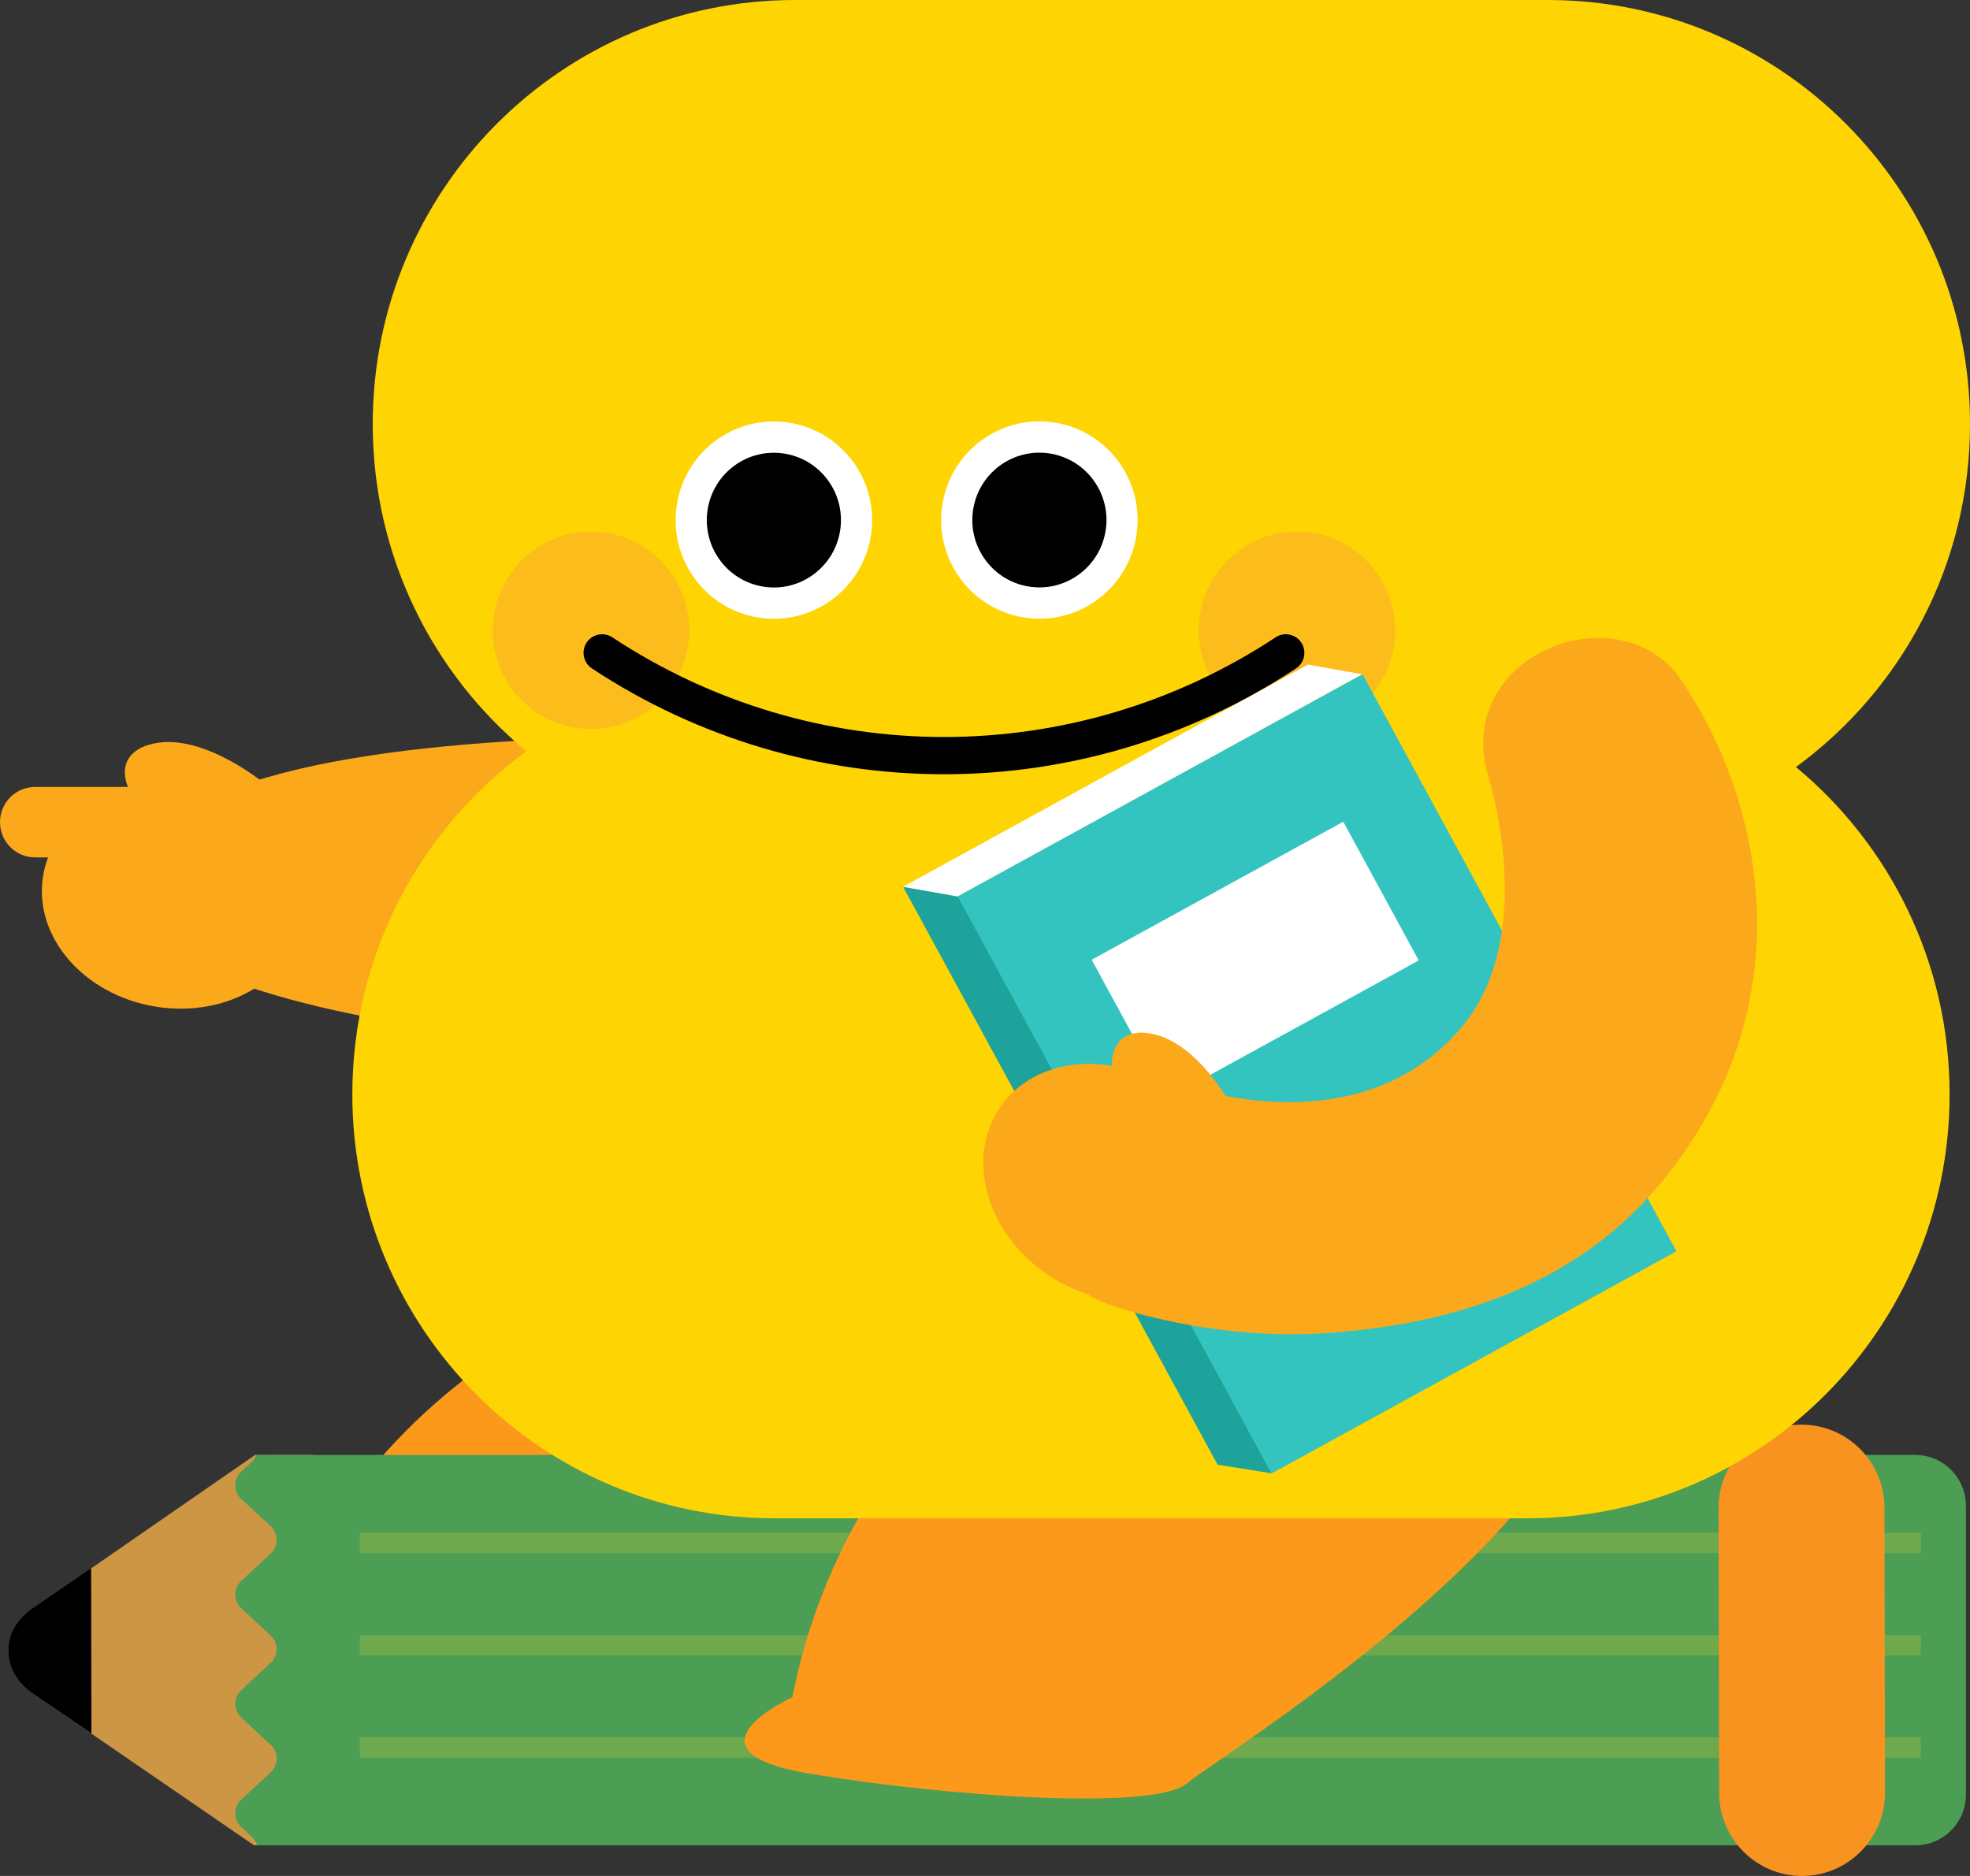
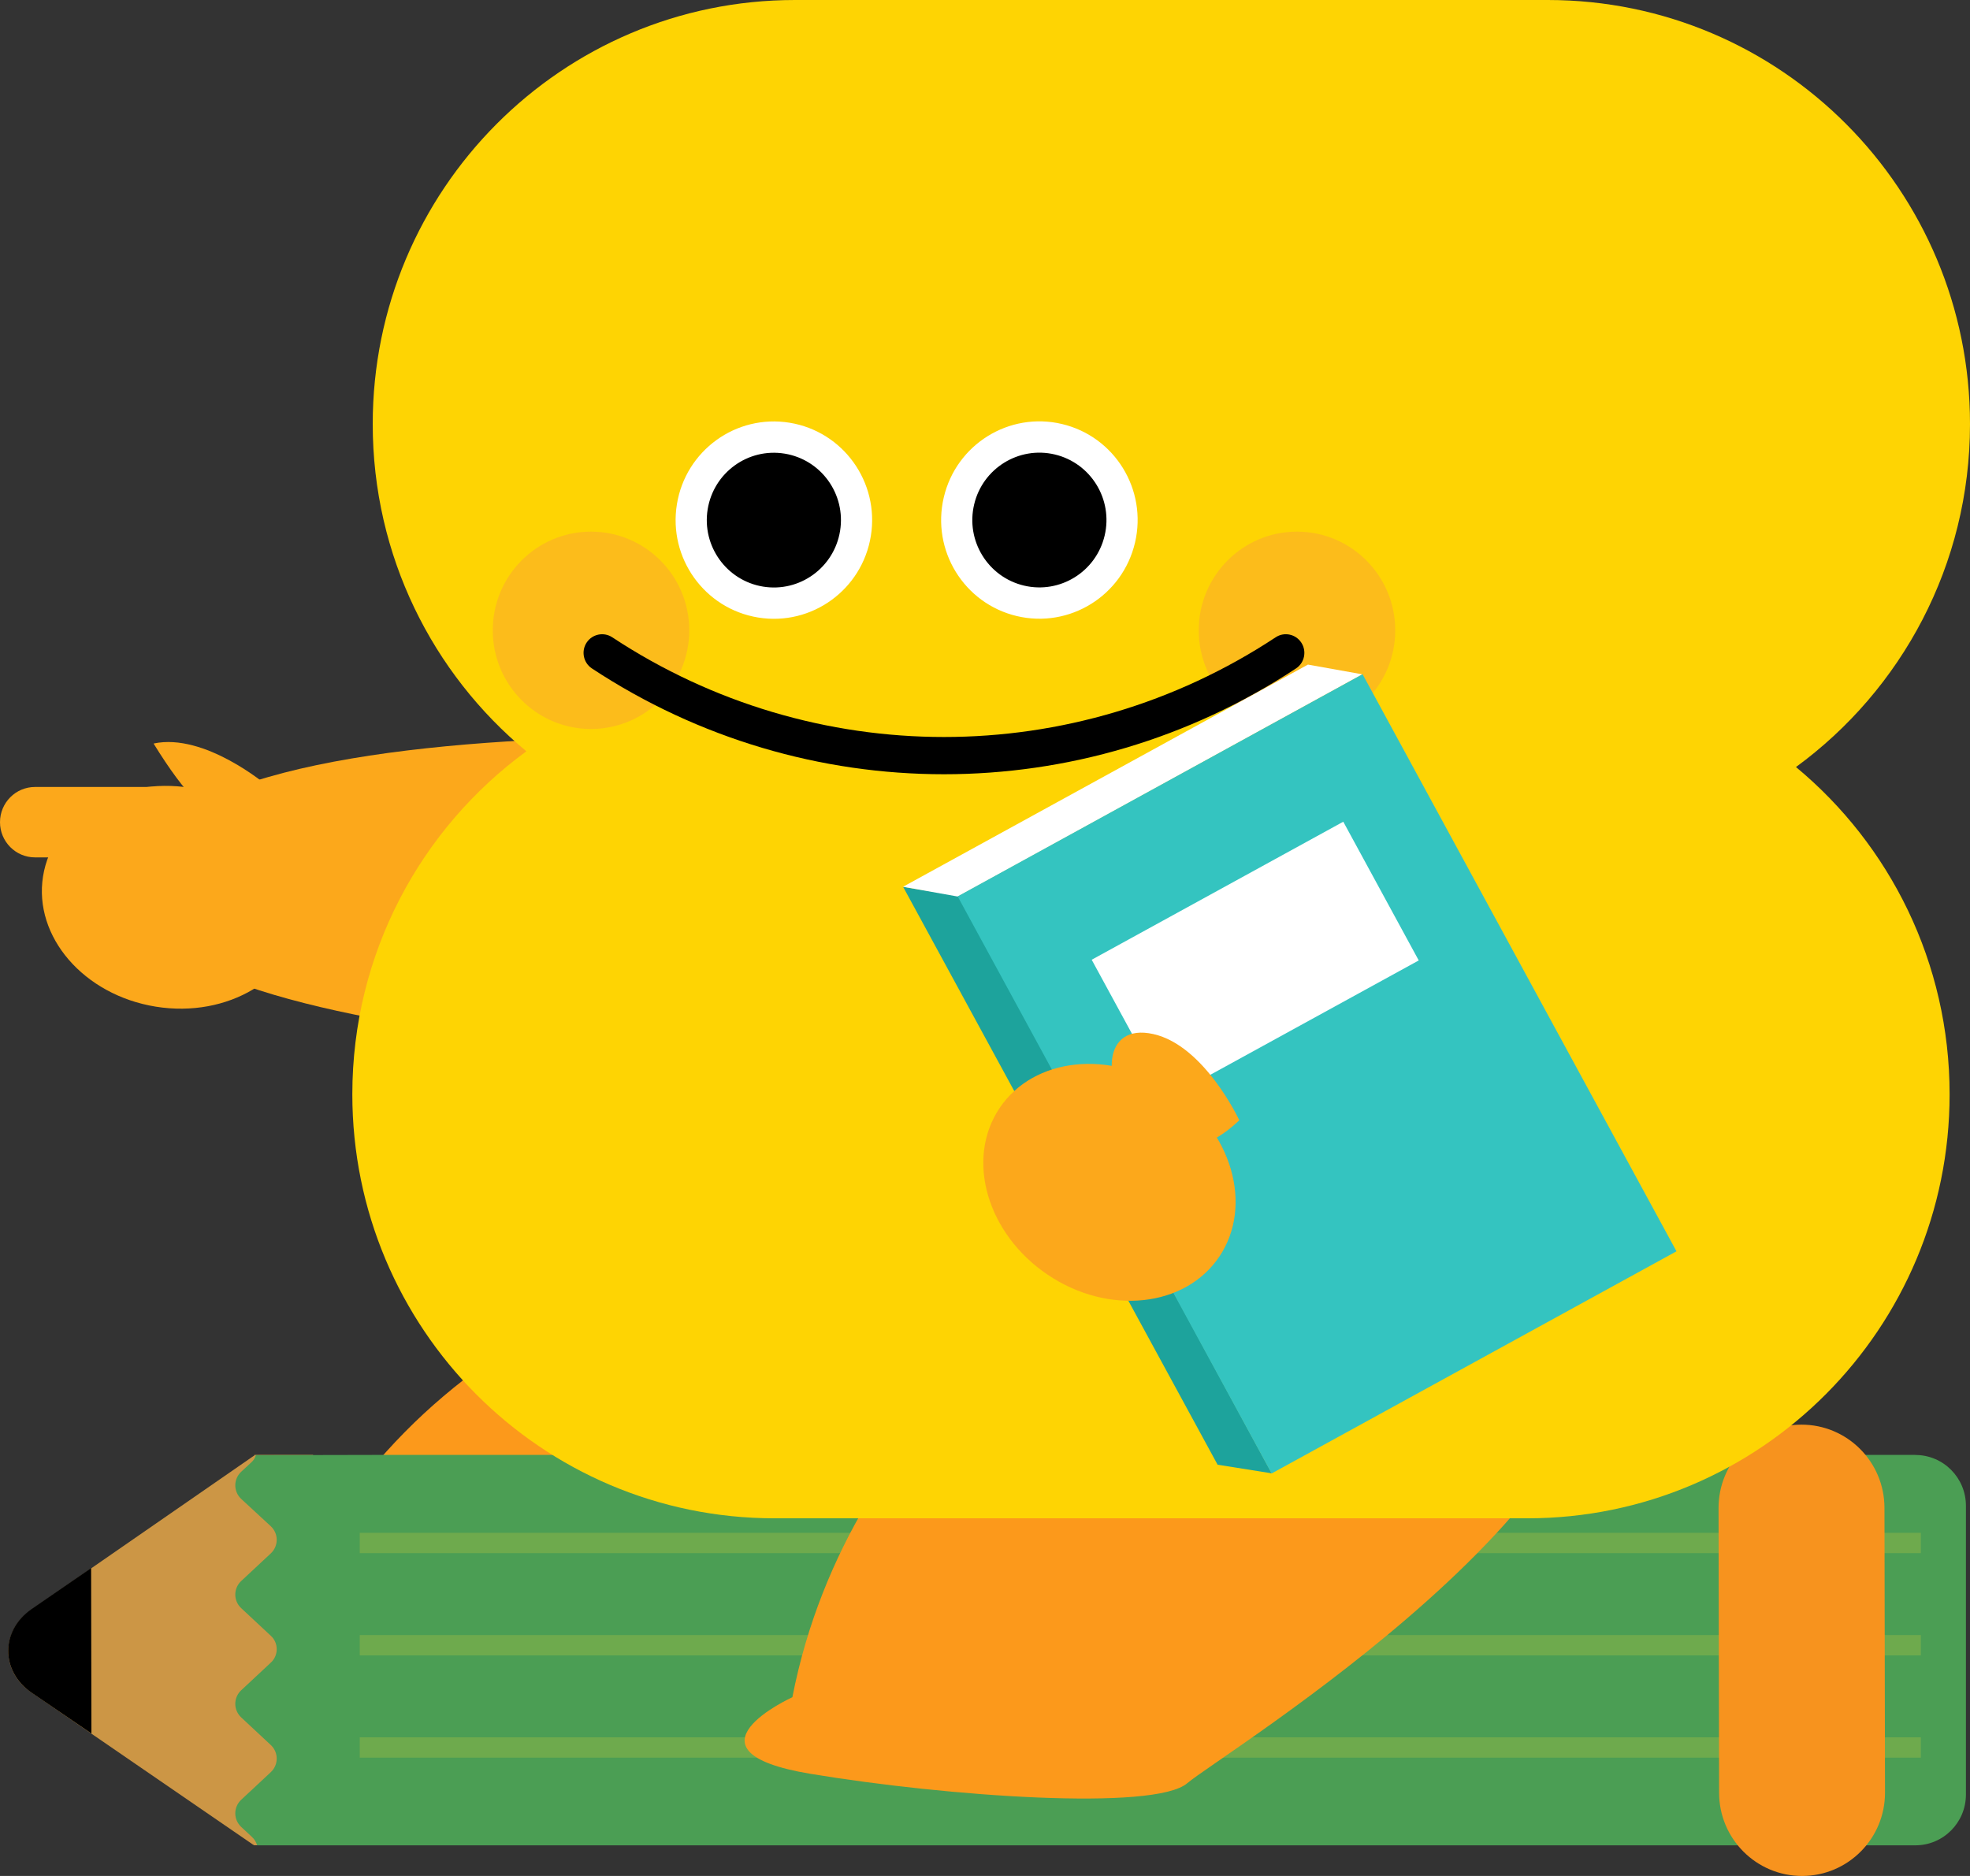
<svg xmlns="http://www.w3.org/2000/svg" width="105" height="100" viewBox="0 0 105 100" fill="none">
  <rect x="0" y="0" width="105" height="100" fill="#333333" stroke="none" />
  <g clip-path="url(#clip0_759_1640)">
    <path d="M45.614 66.004C45.614 66.004 29.747 66.119 19.605 78.531C19.605 78.531 12.684 78.05 18.52 82.583C24.357 87.113 33.736 93.079 35.973 92.591C38.21 92.102 65.517 90.712 67.636 79.863C69.425 70.695 55.814 64.418 45.614 66.004Z" fill="#FC991B" />
    <path d="M16.685 77.555V98.365H13.546L13.476 98.323L1.688 90.228C0.034 89.115 0.02 86.947 1.674 85.807L13.434 77.668L13.56 77.583V77.555H16.685Z" fill="#CC9645" />
    <path d="M4.854 83.591L1.675 85.779C0.021 86.927 0.026 89.088 1.684 90.23L4.873 92.406L4.856 83.591H4.854Z" fill="black" />
    <path d="M102.089 77.555H20.218L13.638 77.569C13.596 77.724 13.512 77.85 13.386 77.962L12.855 78.454C12.436 78.847 12.436 79.507 12.855 79.9L14.434 81.359C14.853 81.752 14.853 82.412 14.434 82.805L12.855 84.278C12.436 84.671 12.436 85.33 12.855 85.723L14.434 87.197C14.853 87.576 14.853 88.249 14.434 88.628L12.855 90.102C12.436 90.495 12.436 91.154 12.855 91.547L14.434 93.02C14.853 93.413 14.853 94.073 14.434 94.466L12.855 95.939C12.436 96.332 12.436 96.992 12.855 97.385L13.427 97.918C13.567 98.044 13.652 98.198 13.707 98.367H102.087C103.577 98.367 104.783 97.154 104.783 95.659V80.266C104.783 78.772 103.576 77.559 102.087 77.559L102.089 77.555Z" fill="#4B9E54" />
    <path d="M102.381 81.707H19.174V82.792H102.381V81.707Z" fill="#6EAA4D" />
    <path d="M102.381 87.158H19.174V88.243H102.381V87.158Z" fill="#6EAA4D" />
    <path d="M102.381 92.609H19.174V93.694H102.381V92.609Z" fill="#6EAA4D" />
    <path d="M96.058 100C98.5 99.995 100.477 98.003 100.47 95.549L100.441 80.374C100.437 77.921 98.453 75.937 96.01 75.942C93.568 75.947 91.593 77.939 91.598 80.393L91.627 95.568C91.631 98.021 93.615 100.005 96.058 100Z" fill="#F7931E" />
    <path d="M54.577 40.022C54.577 40.022 8.55 35.834 7.04 47C5.753 56.526 49.05 56.701 49.05 56.701C49.05 56.701 52.614 46.106 54.575 40.021L54.577 40.022Z" fill="#FCA81B" />
    <path d="M16.174 48.948C16.688 45.728 13.998 42.617 10.165 41.999C6.332 41.382 2.808 43.492 2.294 46.713C1.78 49.933 4.47 53.044 8.303 53.661C12.136 54.279 15.66 52.169 16.174 48.948Z" fill="#FCA81B" />
-     <path d="M14.234 41.873C14.234 41.873 10.909 39.045 8.186 39.635C5.461 40.226 6.736 43.143 9.177 44.18C11.619 45.217 13.241 44.356 14.234 41.873Z" fill="#FCA81B" />
+     <path d="M14.234 41.873C14.234 41.873 10.909 39.045 8.186 39.635C11.619 45.217 13.241 44.356 14.234 41.873Z" fill="#FCA81B" />
    <path d="M8.501 41.95H1.869C0.836 41.95 0 42.79 0 43.827C0 44.864 0.836 45.704 1.869 45.704H8.501C9.534 45.704 10.37 44.864 10.37 43.827C10.37 42.79 9.534 41.95 8.501 41.95Z" fill="#FCA81B" />
    <path d="M59.22 67.055C59.22 67.055 45.304 74.712 42.234 90.471C42.234 90.471 35.914 93.344 43.191 94.554C50.468 95.763 61.543 96.549 63.281 95.055C65.019 93.56 88.408 79.331 85.151 68.77C82.4 59.845 67.453 60.802 59.22 67.055Z" fill="#FC991B" />
    <path d="M105 22.605C105 10.12 94.924 0 82.495 0H42.37C29.941 0 19.866 10.12 19.866 22.605C19.866 29.628 23.054 35.903 28.056 40.048C22.436 44.158 18.779 50.815 18.779 58.33C18.779 70.815 28.855 80.935 41.284 80.935H81.409C93.838 80.935 103.913 70.815 103.913 58.332C103.913 51.309 100.725 45.034 95.724 40.888C101.344 36.778 105 30.122 105 22.606V22.605Z" fill="#FED403" />
    <path d="M31.5 38.859C34.392 38.859 36.737 36.504 36.737 33.599C36.737 30.694 34.392 28.339 31.5 28.339C28.608 28.339 26.264 30.694 26.264 33.599C26.264 36.504 28.608 38.859 31.5 38.859Z" fill="#FCBC1B" />
    <path d="M69.128 38.859C72.02 38.859 74.365 36.504 74.365 33.599C74.365 30.694 72.02 28.339 69.128 28.339C66.236 28.339 63.892 30.694 63.892 33.599C63.892 36.504 66.236 38.859 69.128 38.859Z" fill="#FCBC1B" />
    <path d="M60.495 28.929C61.16 26.102 59.416 23.269 56.602 22.602C53.787 21.935 50.967 23.686 50.303 26.513C49.638 29.34 51.381 32.173 54.196 32.84C57.011 33.507 59.831 31.756 60.495 28.929Z" fill="white" />
    <path d="M58.878 28.546C59.332 26.616 58.142 24.682 56.22 24.226C54.299 23.771 52.373 24.966 51.92 26.896C51.466 28.826 52.656 30.76 54.578 31.216C56.499 31.671 58.425 30.476 58.878 28.546Z" fill="black" />
    <path d="M46.416 28.568C46.879 25.701 44.941 22.999 42.086 22.534C39.231 22.068 36.542 24.015 36.078 26.883C35.615 29.75 37.553 32.452 40.408 32.917C43.263 33.383 45.953 31.435 46.416 28.568Z" fill="white" />
    <path d="M44.776 28.3C45.092 26.343 43.769 24.499 41.82 24.181C39.871 23.863 38.035 25.192 37.718 27.15C37.402 29.107 38.725 30.952 40.674 31.27C42.623 31.587 44.459 30.258 44.776 28.3Z" fill="black" />
    <path d="M50.313 41.272C43.781 41.272 37.249 39.392 31.549 35.632C31.094 35.331 30.966 34.715 31.265 34.257C31.565 33.799 32.178 33.671 32.634 33.972C43.374 41.058 57.253 41.058 67.992 33.972C68.447 33.67 69.061 33.798 69.36 34.257C69.659 34.715 69.533 35.331 69.076 35.632C63.376 39.392 56.845 41.272 50.312 41.272H50.313Z" fill="black" />
    <path d="M67.784 78.537L64.897 78.078L48.138 47.278L51.099 47.754L67.784 78.537Z" fill="#1DA39C" />
    <path d="M72.613 35.946L51.055 47.792L48.132 47.27L69.713 35.427L72.613 35.946Z" fill="white" />
    <path d="M72.624 35.94L51.043 47.783L67.775 78.545L89.356 66.702L72.624 35.94Z" fill="#34C4C0" />
    <path d="M71.596 43.802L58.187 51.16L62.209 58.555L75.618 51.197L71.596 43.802Z" fill="white" />
    <path d="M64.996 66.975C66.813 64.255 65.661 60.281 62.423 58.1C59.185 55.918 55.088 56.356 53.271 59.076C51.454 61.797 52.606 65.771 55.844 67.952C59.082 70.133 63.179 69.696 64.996 66.975Z" fill="#FCA81B" />
    <path d="M66.053 59.717C66.053 59.717 64.204 55.734 61.473 55.122C58.74 54.51 58.682 57.709 60.476 59.687C62.269 61.664 64.109 61.564 66.054 59.717H66.053Z" fill="#FCA81B" />
-     <path d="M70.885 71.049C64.519 71.507 59.392 69.644 59.008 69.5C55.819 68.304 54.198 64.737 55.389 61.533C56.58 58.329 60.131 56.701 63.321 57.897C63.656 58.017 72.571 61.109 77.912 54.749C82.072 49.797 79.308 41.334 79.287 41.25C77.538 34.81 86.345 31.534 89.573 36.209C93.824 42.369 96.534 53.522 88.397 63.208C83.408 69.147 76.188 70.667 70.887 71.047L70.885 71.049Z" fill="#FCA81B" />
  </g>
  <defs>
    <clipPath id="clip0_759_1640">
      <rect width="105" height="100" fill="white" />
    </clipPath>
  </defs>
</svg>